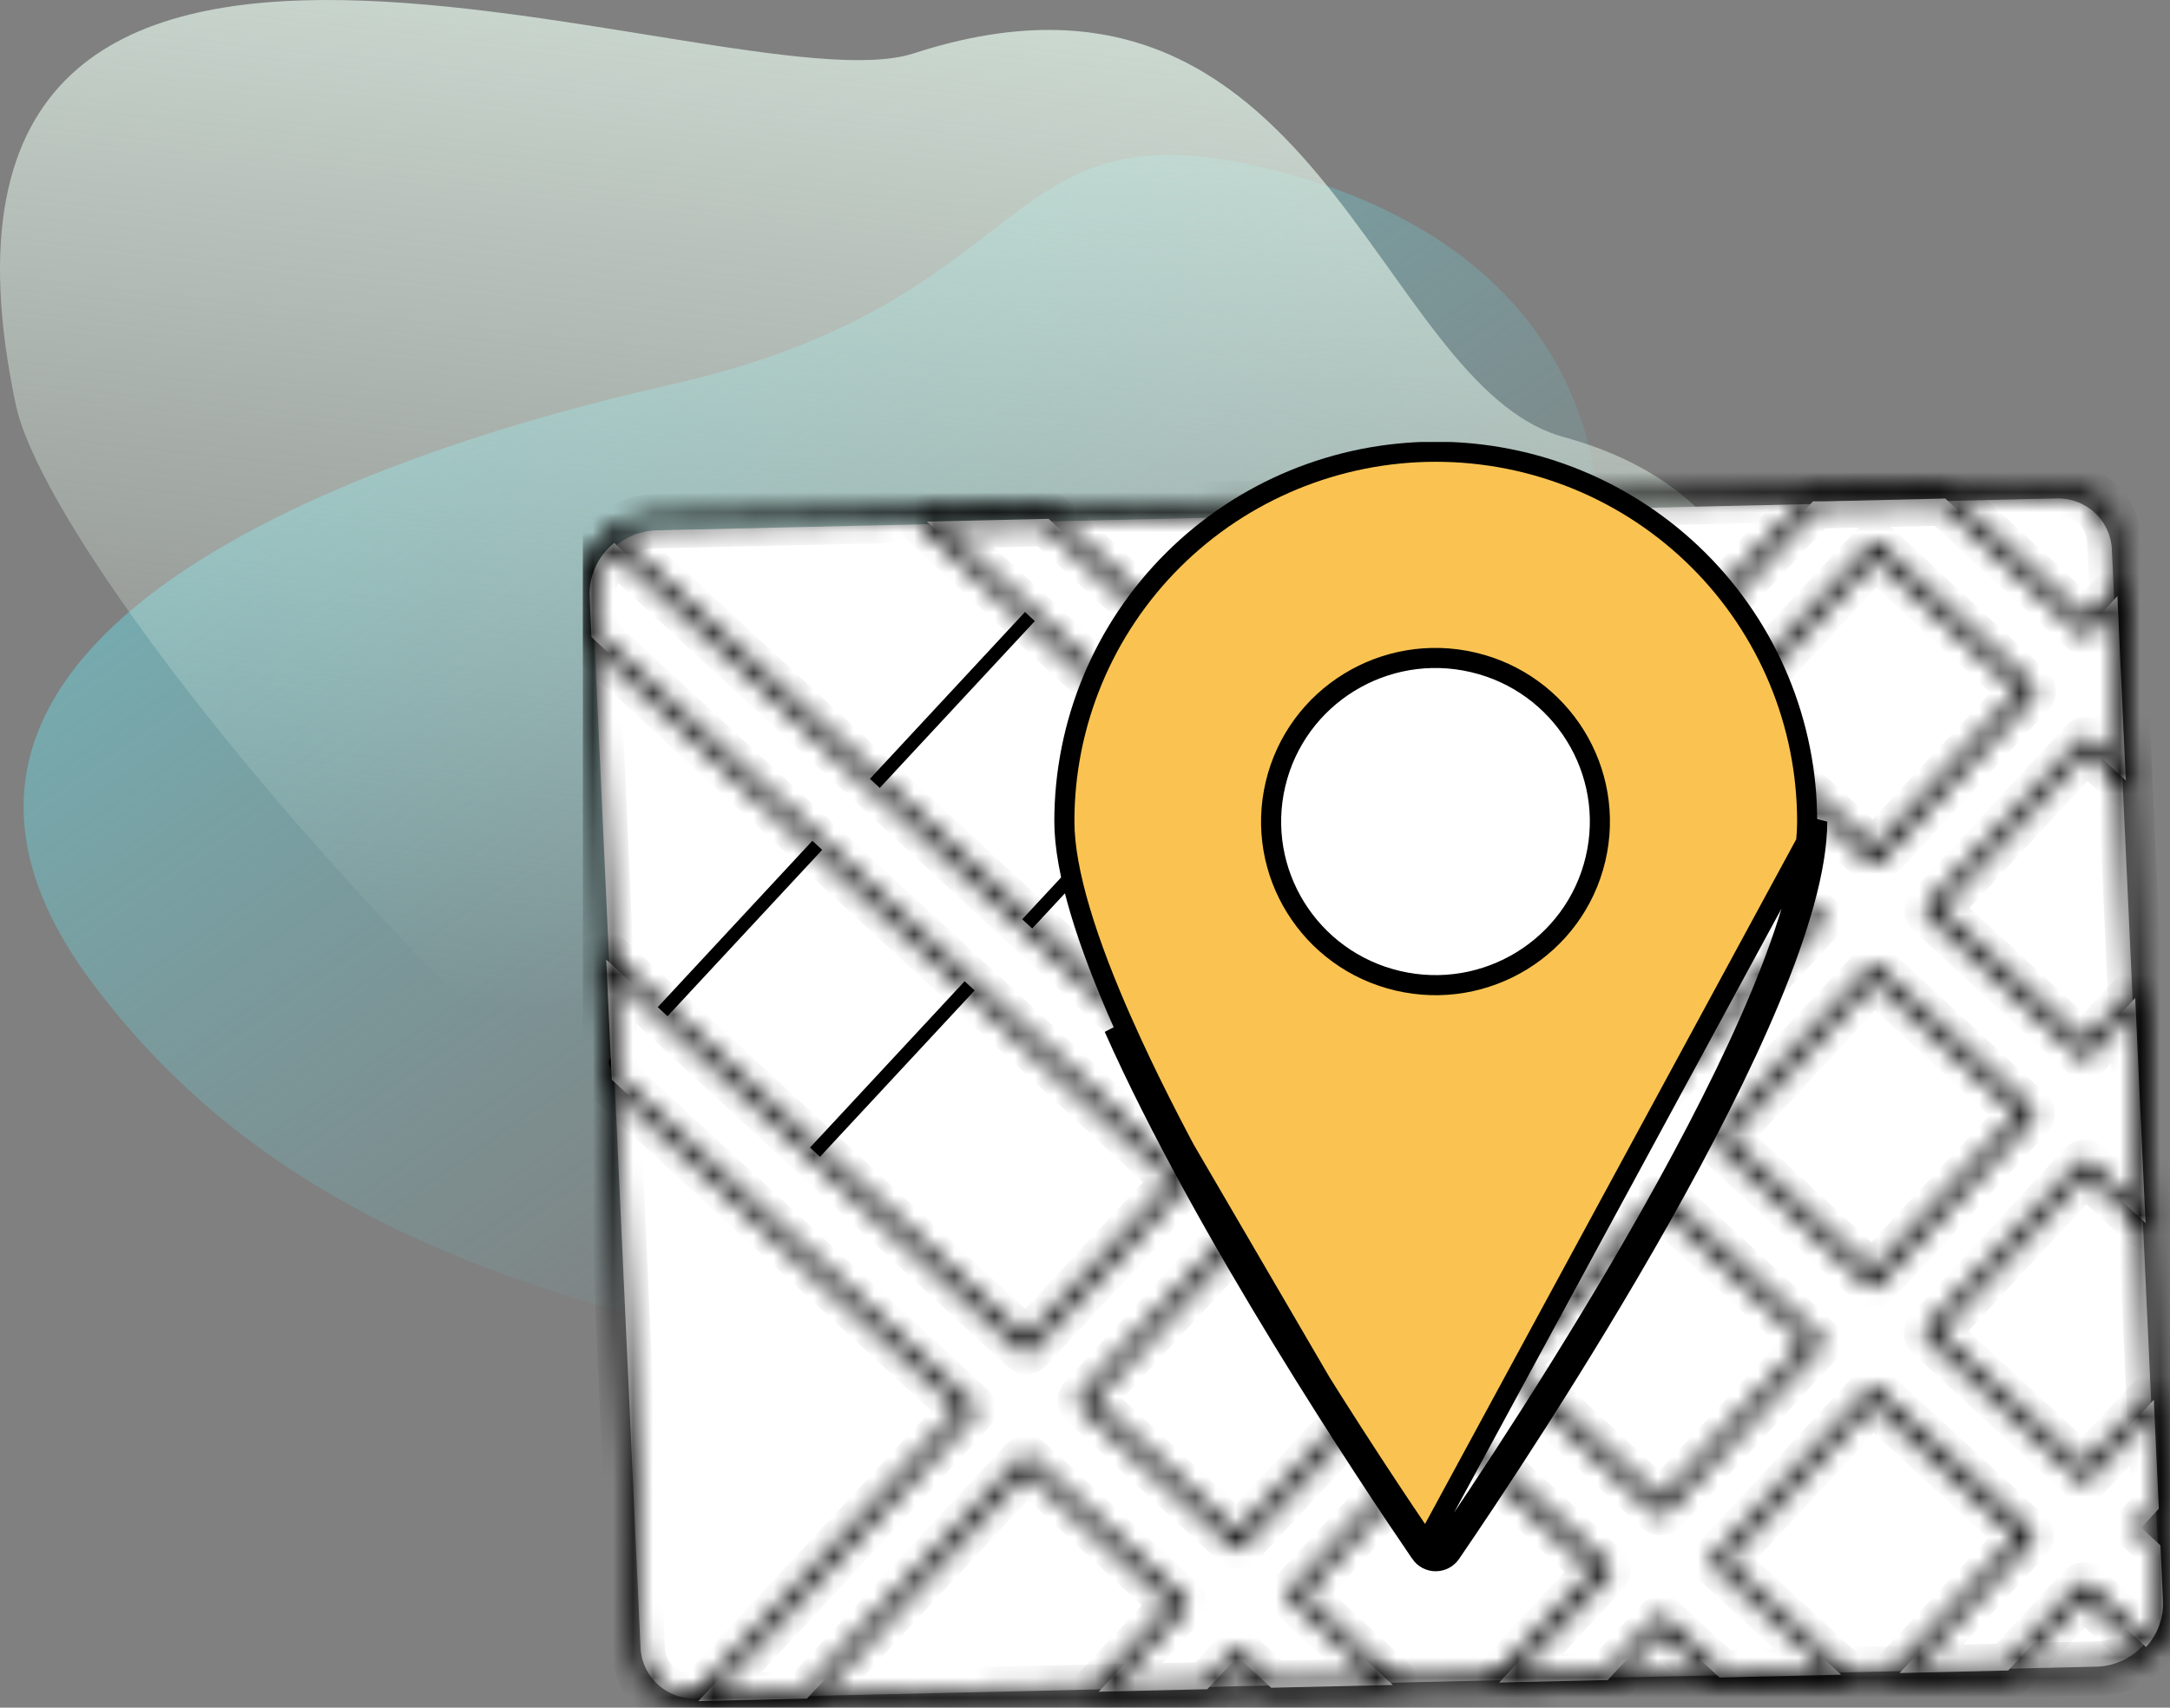
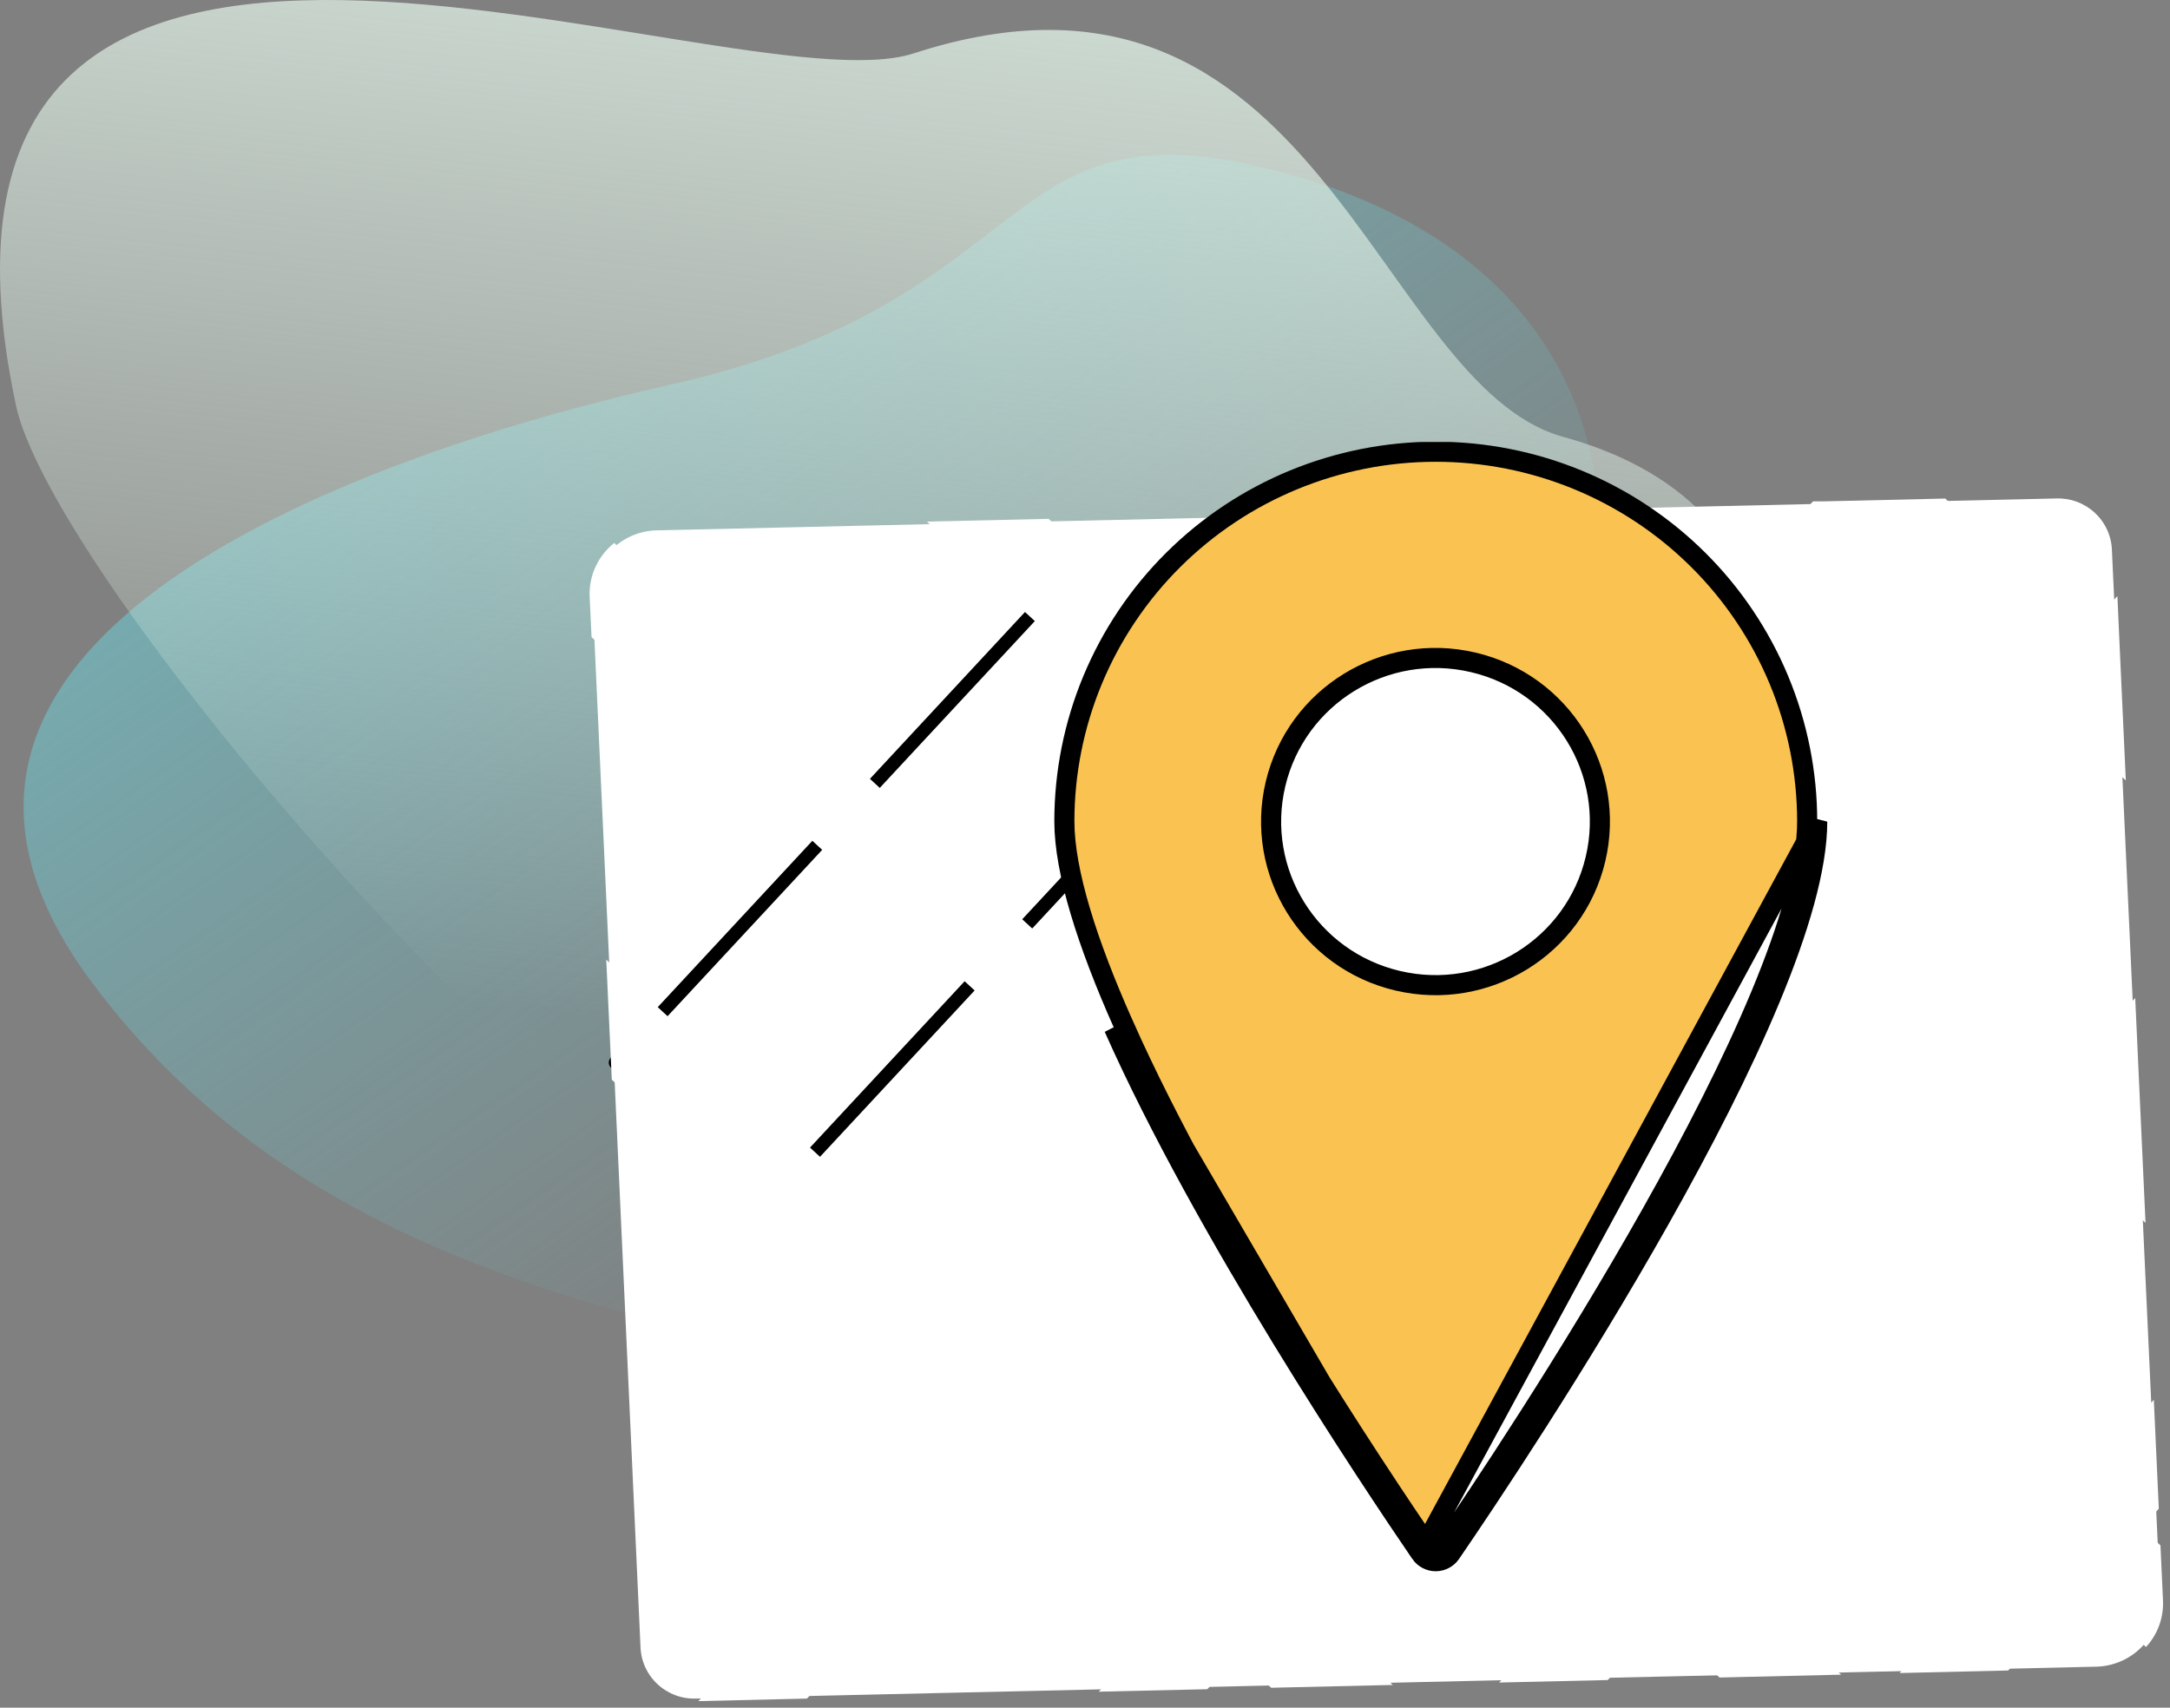
<svg xmlns="http://www.w3.org/2000/svg" width="108" height="85" viewBox="0 0 108 85" fill="none">
  <rect x="0" y="0" width="108" height="85" fill="#808080" stroke="none" />
  <path d="M64.035 8.636C49.279 4.583 52.406 14.871 33.343 19.153C18.604 22.464 -8.342 31.618 4.585 48.914C13.886 61.36 28.806 66.645 54.701 69.5C84.33 72.766 69.916 54.129 75.919 41.528C83.876 24.824 78.791 12.69 64.035 8.636Z" fill="url(#paint0_linear_552_3656)" />
  <path d="M77.817 21.751C68.368 19.154 65.638 -3.896 45.47 2.658C36.271 5.647 -6.272 -13.231 0.786 20.142C2.845 29.878 35.004 67.121 51.584 68.949C70.555 71.041 81.582 50.89 85.426 42.819C90.521 32.12 87.265 24.347 77.817 21.751Z" fill="url(#paint1_linear_552_3656)" />
  <g clip-path="url(#clip0_552_3656)">
    <path d="M31.877 81.969L29.489 29.744C29.464 28.89 29.779 28.06 30.364 27.435C30.949 26.809 31.758 26.438 32.616 26.401L102.333 24.812C102.686 24.799 103.039 24.855 103.37 24.978C103.701 25.102 104.005 25.289 104.263 25.529C104.521 25.77 104.729 26.058 104.874 26.379C105.02 26.7 105.1 27.046 105.11 27.398L107.518 79.619C107.542 80.473 107.227 81.302 106.642 81.927C106.056 82.551 105.248 82.922 104.391 82.959L34.657 84.548C34.304 84.562 33.951 84.506 33.62 84.383C33.289 84.261 32.986 84.074 32.727 83.835C32.469 83.595 32.26 83.306 32.114 82.986C31.968 82.666 31.888 82.32 31.877 81.969Z" fill="white" />
    <mask id="path-4-inside-1_552_3656" fill="white">
-       <path d="M34.464 85C33.669 85.012 32.902 84.71 32.328 84.159C31.754 83.608 31.42 82.853 31.398 82.057L29.002 29.338C28.986 28.864 29.063 28.391 29.23 27.947C29.398 27.503 29.651 27.097 29.976 26.752C30.297 26.405 30.683 26.125 31.113 25.927C31.543 25.73 32.007 25.62 32.479 25.604L102.44 24.003C102.84 23.986 103.239 24.049 103.614 24.189C103.99 24.328 104.333 24.541 104.626 24.815C104.918 25.089 105.153 25.418 105.317 25.784C105.481 26.15 105.571 26.544 105.581 26.945L107.998 79.661C108.014 80.135 107.936 80.608 107.768 81.052C107.6 81.496 107.346 81.902 107.021 82.247C106.701 82.595 106.315 82.876 105.886 83.073C105.457 83.27 104.993 83.379 104.521 83.395L34.54 85H34.464ZM32.089 82.026C32.097 82.336 32.168 82.642 32.295 82.925C32.423 83.208 32.606 83.463 32.832 83.675C33.059 83.887 33.325 84.052 33.616 84.16C33.907 84.268 34.216 84.317 34.526 84.305L104.487 82.693C104.867 82.68 105.241 82.591 105.587 82.431C105.932 82.271 106.243 82.044 106.5 81.763C106.762 81.487 106.966 81.161 107.102 80.805C107.238 80.449 107.302 80.069 107.29 79.688L104.874 26.973C104.866 26.664 104.796 26.359 104.67 26.077C104.544 25.795 104.364 25.54 104.139 25.328C103.915 25.116 103.65 24.951 103.362 24.841C103.073 24.732 102.765 24.681 102.457 24.691L32.493 26.302C32.112 26.316 31.739 26.406 31.393 26.565C31.048 26.725 30.737 26.952 30.48 27.232C30.218 27.509 30.014 27.835 29.879 28.191C29.744 28.547 29.681 28.926 29.693 29.307L32.089 82.026Z" />
-     </mask>
+       </mask>
    <path d="M34.464 85V84H34.456L34.449 84L34.464 85ZM31.398 82.057L32.398 82.03L32.398 82.021L32.397 82.012L31.398 82.057ZM29.002 29.338L28.003 29.373L28.003 29.384L29.002 29.338ZM29.976 26.752L30.704 27.437L30.71 27.431L29.976 26.752ZM32.479 25.604L32.456 24.604L32.443 24.604L32.479 25.604ZM102.44 24.003L102.462 25.002L102.472 25.002L102.481 25.002L102.44 24.003ZM105.581 26.945L104.582 26.971L104.582 26.981L104.582 26.991L105.581 26.945ZM107.998 79.661L108.998 79.627L108.997 79.615L107.998 79.661ZM107.021 82.247L106.293 81.561L106.285 81.57L107.021 82.247ZM104.521 83.395L104.544 84.395L104.555 84.395L104.521 83.395ZM34.54 85V86H34.551L34.563 85.999L34.54 85ZM32.089 82.026L33.088 81.997L33.088 81.989L33.088 81.981L32.089 82.026ZM34.526 84.305L34.503 83.305L34.495 83.305L34.486 83.305L34.526 84.305ZM104.487 82.693L104.51 83.693L104.522 83.693L104.487 82.693ZM106.5 81.763L105.774 81.075L105.768 81.082L105.762 81.088L106.5 81.763ZM107.29 79.688L108.29 79.658L108.29 79.65L108.289 79.642L107.29 79.688ZM104.874 26.973L103.874 26.999L103.874 27.009L103.875 27.019L104.874 26.973ZM102.457 24.691L102.48 25.691L102.49 25.69L102.457 24.691ZM32.493 26.302L32.47 25.302L32.462 25.302L32.455 25.303L32.493 26.302ZM30.48 27.232L31.207 27.919L31.212 27.914L31.216 27.909L30.48 27.232ZM29.693 29.307L28.693 29.338L28.694 29.352L29.693 29.307ZM34.449 84C33.917 84.008 33.404 83.806 33.02 83.437L31.635 84.88C32.399 85.613 33.421 86.016 34.479 85.999L34.449 84ZM33.02 83.437C32.636 83.069 32.412 82.563 32.398 82.03L30.398 82.084C30.427 83.143 30.872 84.147 31.635 84.88L33.02 83.437ZM32.397 82.012L30.001 29.293L28.003 29.384L30.399 82.102L32.397 82.012ZM30.002 29.303C29.99 28.961 30.046 28.62 30.166 28.299L28.294 27.595C28.081 28.163 27.982 28.767 28.003 29.373L30.002 29.303ZM30.166 28.299C30.287 27.979 30.47 27.686 30.704 27.437L29.247 26.066C28.832 26.508 28.508 27.027 28.294 27.595L30.166 28.299ZM30.71 27.431C30.941 27.18 31.22 26.979 31.53 26.837L30.696 25.019C30.147 25.271 29.652 25.629 29.242 26.072L30.71 27.431ZM31.53 26.837C31.84 26.694 32.174 26.615 32.514 26.603L32.443 24.604C31.839 24.626 31.245 24.767 30.696 25.019L31.53 26.837ZM32.502 26.603L102.462 25.002L102.417 23.003L32.456 24.604L32.502 26.603ZM102.481 25.002C102.748 24.991 103.015 25.033 103.266 25.126L103.962 23.251C103.463 23.066 102.931 22.981 102.398 23.003L102.481 25.002ZM103.266 25.126C103.517 25.219 103.747 25.361 103.942 25.545L105.309 24.085C104.92 23.72 104.462 23.437 103.962 23.251L103.266 25.126ZM103.942 25.545C104.138 25.728 104.295 25.948 104.405 26.193L106.23 25.375C106.011 24.888 105.699 24.45 105.309 24.085L103.942 25.545ZM104.405 26.193C104.515 26.438 104.575 26.702 104.582 26.971L106.581 26.92C106.567 26.387 106.448 25.861 106.23 25.375L104.405 26.193ZM104.582 26.991L106.999 79.707L108.997 79.615L106.58 26.899L104.582 26.991ZM106.999 79.694C107.01 80.037 106.953 80.378 106.832 80.698L108.703 81.405C108.918 80.838 109.018 80.234 108.997 79.627L106.999 79.694ZM106.832 80.698C106.711 81.019 106.528 81.312 106.293 81.561L107.749 82.933C108.165 82.492 108.489 81.973 108.703 81.405L106.832 80.698ZM106.285 81.57C106.055 81.82 105.777 82.022 105.469 82.164L106.304 83.981C106.853 83.729 107.348 83.37 107.757 82.924L106.285 81.57ZM105.469 82.164C105.16 82.306 104.827 82.384 104.488 82.396L104.555 84.395C105.159 84.374 105.754 84.234 106.304 83.981L105.469 82.164ZM104.498 82.395L34.517 84L34.563 85.999L104.544 84.395L104.498 82.395ZM34.54 84H34.464V86H34.54V84ZM31.089 82.055C31.102 82.497 31.202 82.933 31.384 83.336L33.207 82.514C33.134 82.351 33.093 82.176 33.088 81.997L31.089 82.055ZM31.384 83.336C31.566 83.74 31.826 84.103 32.149 84.406L33.515 82.945C33.385 82.823 33.28 82.677 33.207 82.514L31.384 83.336ZM32.149 84.406C32.473 84.708 32.853 84.943 33.268 85.097L33.965 83.222C33.798 83.16 33.645 83.066 33.515 82.945L32.149 84.406ZM33.268 85.097C33.683 85.251 34.124 85.322 34.566 85.304L34.486 83.305C34.308 83.313 34.131 83.284 33.965 83.222L33.268 85.097ZM34.549 85.304L104.51 83.693L104.464 81.694L34.503 83.305L34.549 85.304ZM104.522 83.693C105.035 83.674 105.54 83.554 106.006 83.339L105.167 81.523C104.942 81.627 104.699 81.685 104.452 81.694L104.522 83.693ZM106.006 83.339C106.472 83.123 106.891 82.817 107.238 82.438L105.762 81.088C105.594 81.272 105.392 81.419 105.167 81.523L106.006 83.339ZM107.225 82.451C107.578 82.079 107.854 81.64 108.037 81.161L106.168 80.449C106.079 80.682 105.945 80.895 105.774 81.075L107.225 82.451ZM108.037 81.161C108.219 80.682 108.305 80.171 108.29 79.658L106.291 79.718C106.298 79.968 106.256 80.216 106.168 80.449L108.037 81.161ZM108.289 79.642L105.872 26.927L103.875 27.019L106.291 79.734L108.289 79.642ZM105.873 26.947C105.862 26.506 105.763 26.072 105.584 25.669L103.757 26.485C103.83 26.647 103.869 26.821 103.874 26.999L105.873 26.947ZM105.584 25.669C105.404 25.267 105.146 24.904 104.826 24.601L103.453 26.055C103.581 26.177 103.685 26.323 103.757 26.485L105.584 25.669ZM104.826 24.601C104.505 24.298 104.128 24.062 103.716 23.906L103.007 25.776C103.173 25.839 103.324 25.934 103.453 26.055L104.826 24.601ZM103.716 23.906C103.304 23.75 102.865 23.677 102.424 23.691L102.49 25.69C102.666 25.684 102.842 25.714 103.007 25.776L103.716 23.906ZM102.434 23.691L32.47 25.302L32.516 27.302L102.48 25.691L102.434 23.691ZM32.455 25.303C31.943 25.322 31.439 25.442 30.974 25.658L31.813 27.473C32.038 27.369 32.282 27.311 32.53 27.301L32.455 25.303ZM30.974 25.658C30.508 25.873 30.09 26.178 29.743 26.556L31.216 27.909C31.385 27.725 31.587 27.577 31.813 27.473L30.974 25.658ZM29.753 26.546C29.401 26.918 29.126 27.357 28.944 27.836L30.814 28.546C30.903 28.313 31.036 28.1 31.207 27.919L29.753 26.546ZM28.944 27.836C28.762 28.315 28.677 28.826 28.693 29.338L30.692 29.276C30.684 29.027 30.726 28.778 30.814 28.546L28.944 27.836ZM28.694 29.352L31.09 82.071L33.088 81.981L30.692 29.262L28.694 29.352Z" fill="black" mask="url(#path-4-inside-1_552_3656)" />
    <path d="M52.007 29.83L30.605 52.862L38.205 59.86L59.607 36.828L52.007 29.83Z" fill="white" />
    <path d="M38.225 60.229C38.182 60.229 38.14 60.221 38.1 60.206C38.061 60.19 38.025 60.166 37.994 60.136L30.397 53.132C30.333 53.068 30.297 52.981 30.297 52.89C30.297 52.8 30.333 52.713 30.397 52.649L51.798 29.618C51.829 29.584 51.867 29.558 51.908 29.539C51.949 29.52 51.994 29.51 52.039 29.508C52.085 29.506 52.13 29.514 52.172 29.53C52.215 29.546 52.254 29.57 52.287 29.601L59.864 36.595C59.896 36.627 59.922 36.665 59.939 36.706C59.956 36.748 59.965 36.793 59.965 36.838C59.965 36.883 59.956 36.928 59.939 36.97C59.922 37.011 59.896 37.049 59.864 37.081L38.462 60.109C38.431 60.142 38.394 60.169 38.353 60.188C38.311 60.207 38.267 60.217 38.221 60.219L38.225 60.229ZM31.109 52.858L38.197 59.4L59.134 36.872L52.043 30.334L31.109 52.858Z" fill="black" />
-     <path d="M82.814 38.179L61.605 61.003L69.829 68.576L91.038 45.753L82.814 38.179Z" fill="white" />
+     <path d="M82.814 38.179L61.605 61.003L91.038 45.753L82.814 38.179Z" fill="white" />
    <path d="M107.653 79.708L107.525 76.923L106.569 76.04L107.443 75.098L107.195 69.676L103.709 73.412L96.057 66.353L103.751 58.074L106.782 60.869L106.507 54.896L106.269 49.676L103.765 52.368L96.14 45.309L103.833 37.03L105.801 38.845L105.526 32.872L105.382 29.672L103.847 31.323L96.814 24.816L90.762 24.956H90.235L82.793 32.964L74.501 25.316L68.448 25.456L79.927 36.047L72.237 44.322L52.187 25.826L46.135 25.963L69.374 47.401L61.663 55.708L30.569 27.028C30.174 27.342 29.858 27.743 29.645 28.2C29.432 28.656 29.329 29.156 29.344 29.659L29.441 31.714L58.801 58.797L51.107 67.079L30.173 47.768L30.449 53.742L48.244 70.162L34.757 84.675L40.162 84.548L51.09 72.789L58.742 79.849L54.685 84.205L60.087 84.082L61.591 82.465L63.267 84.01L69.319 83.87L64.454 79.386L72.147 71.107L79.8 78.167L74.611 83.75L80.016 83.626L82.648 80.794L85.58 83.5L91.632 83.359L85.511 77.697L93.205 69.419L100.857 76.478L94.54 83.277L99.945 83.15L103.709 79.119L106.806 81.982C107.377 81.364 107.68 80.547 107.653 79.708ZM100.912 55.434L93.219 63.712L85.566 56.653L93.26 48.374L100.912 55.434ZM93.315 27.347L100.957 34.403L93.263 42.681L85.611 35.619L93.315 27.347ZM82.759 38.705L90.411 45.764L82.721 54.039L75.069 46.977L82.759 38.705ZM72.202 50.063L79.855 57.122L72.161 65.401L64.509 58.342L72.202 50.063ZM61.608 76.759L53.953 69.7L61.646 61.421L69.302 68.477L61.608 76.759ZM82.662 75.087L75.01 68.028L82.721 59.746L90.373 66.805L82.662 75.087Z" fill="white" />
    <mask id="path-10-inside-2_552_3656" fill="white">
      <path d="M34.756 85.003C34.69 85.003 34.625 84.984 34.57 84.948C34.514 84.912 34.47 84.861 34.443 84.801C34.415 84.74 34.405 84.672 34.416 84.606C34.426 84.54 34.456 84.478 34.502 84.428L47.755 70.162L30.207 53.978C30.174 53.949 30.147 53.913 30.128 53.873C30.109 53.833 30.098 53.789 30.097 53.745L29.822 47.771C29.816 47.701 29.831 47.63 29.867 47.568C29.903 47.507 29.957 47.458 30.022 47.429C30.084 47.401 30.153 47.391 30.22 47.402C30.288 47.413 30.35 47.444 30.4 47.49L51.079 66.566L58.305 58.79L29.199 31.94C29.133 31.879 29.093 31.794 29.089 31.704L28.996 29.648C28.977 29.092 29.089 28.538 29.323 28.032C29.558 27.526 29.907 27.081 30.345 26.734C30.408 26.68 30.488 26.65 30.57 26.65C30.653 26.65 30.733 26.68 30.796 26.734L61.635 55.184L68.861 47.408L45.877 26.206C45.826 26.16 45.79 26.1 45.774 26.033C45.758 25.967 45.763 25.897 45.787 25.833C45.811 25.769 45.854 25.713 45.91 25.674C45.965 25.634 46.032 25.612 46.1 25.61L52.153 25.473C52.243 25.47 52.33 25.502 52.397 25.562L72.192 43.825L79.417 36.05L68.19 25.692C68.139 25.646 68.104 25.586 68.088 25.519C68.072 25.453 68.076 25.383 68.101 25.319C68.125 25.255 68.169 25.2 68.225 25.161C68.281 25.122 68.348 25.101 68.417 25.1L74.466 24.959C74.556 24.957 74.644 24.99 74.71 25.052L82.748 32.467L89.974 24.709C90.005 24.676 90.043 24.649 90.085 24.63C90.126 24.611 90.172 24.601 90.218 24.6L96.797 24.449C96.841 24.446 96.885 24.453 96.927 24.469C96.969 24.485 97.006 24.51 97.037 24.541L103.819 30.796L105.116 29.398C105.162 29.349 105.222 29.314 105.289 29.298C105.355 29.282 105.424 29.286 105.488 29.309C105.552 29.332 105.608 29.374 105.649 29.429C105.689 29.484 105.712 29.55 105.715 29.618L106.135 38.787C106.138 38.855 106.12 38.922 106.085 38.98C106.049 39.038 105.997 39.084 105.935 39.112C105.873 39.141 105.804 39.151 105.737 39.141C105.67 39.13 105.607 39.1 105.557 39.054L103.836 37.472L96.611 45.247L103.761 51.84L106.028 49.402C106.074 49.352 106.134 49.317 106.2 49.301C106.267 49.285 106.336 49.289 106.4 49.313C106.464 49.336 106.519 49.377 106.56 49.431C106.6 49.485 106.623 49.55 106.627 49.617L107.136 60.815C107.143 60.885 107.128 60.955 107.092 61.017C107.057 61.078 107.004 61.127 106.94 61.157C106.878 61.186 106.809 61.196 106.742 61.185C106.674 61.175 106.612 61.145 106.561 61.099L103.781 58.533L96.556 66.309L103.709 72.93L106.947 69.443C106.993 69.393 107.053 69.358 107.119 69.342C107.185 69.326 107.255 69.33 107.318 69.354C107.382 69.376 107.438 69.418 107.478 69.472C107.519 69.526 107.542 69.591 107.546 69.659L107.793 75.084C107.795 75.129 107.787 75.174 107.772 75.217C107.756 75.259 107.731 75.298 107.7 75.331L107.06 76.016L107.748 76.666C107.815 76.728 107.855 76.813 107.859 76.903L107.986 79.691C108.022 80.62 107.687 81.525 107.053 82.209C107.023 82.242 106.986 82.27 106.944 82.289C106.903 82.308 106.858 82.32 106.813 82.322C106.767 82.324 106.722 82.317 106.68 82.302C106.637 82.286 106.598 82.263 106.565 82.232L103.709 79.605L100.182 83.397C100.151 83.431 100.113 83.458 100.071 83.476C100.029 83.495 99.984 83.505 99.938 83.507L94.532 83.633C94.465 83.635 94.399 83.616 94.342 83.58C94.285 83.544 94.24 83.492 94.213 83.431C94.185 83.37 94.176 83.302 94.187 83.235C94.198 83.169 94.228 83.107 94.274 83.058L100.358 76.512L93.208 69.915L85.982 77.691L91.852 83.106C91.902 83.153 91.937 83.213 91.953 83.279C91.968 83.346 91.963 83.415 91.938 83.479C91.914 83.543 91.871 83.597 91.815 83.636C91.759 83.675 91.693 83.697 91.625 83.698L85.573 83.839C85.484 83.84 85.397 83.807 85.332 83.746L82.652 81.273L80.243 83.856C80.211 83.89 80.173 83.917 80.13 83.936C80.088 83.955 80.042 83.965 79.995 83.966L74.593 84.089C74.525 84.091 74.458 84.073 74.401 84.037C74.343 84.001 74.298 83.948 74.27 83.887C74.242 83.825 74.233 83.757 74.244 83.691C74.255 83.624 74.286 83.563 74.332 83.513L79.287 78.184L72.14 71.587L64.914 79.362L69.528 83.616C69.579 83.663 69.614 83.723 69.629 83.79C69.644 83.856 69.639 83.926 69.615 83.99C69.59 84.053 69.547 84.108 69.491 84.147C69.436 84.186 69.37 84.207 69.301 84.209L63.249 84.349C63.205 84.351 63.16 84.344 63.119 84.328C63.077 84.312 63.04 84.288 63.008 84.257L61.587 82.945L60.318 84.315C60.286 84.349 60.248 84.376 60.206 84.394C60.165 84.413 60.119 84.424 60.073 84.425L54.668 84.548C54.6 84.55 54.533 84.532 54.475 84.496C54.418 84.46 54.372 84.407 54.344 84.346C54.317 84.284 54.308 84.216 54.319 84.15C54.33 84.083 54.36 84.022 54.406 83.972L58.232 79.862L51.11 73.245L40.399 84.767C40.368 84.801 40.33 84.828 40.288 84.847C40.246 84.865 40.201 84.876 40.155 84.877L34.749 85.003H34.756ZM30.785 53.577L48.478 69.898C48.542 69.962 48.578 70.049 48.578 70.14C48.578 70.23 48.542 70.317 48.478 70.381L35.544 84.298L39.989 84.198L50.821 72.553C50.883 72.487 50.968 72.447 51.058 72.443C51.104 72.442 51.149 72.449 51.192 72.465C51.234 72.481 51.273 72.505 51.306 72.536L58.979 79.585C59.046 79.646 59.086 79.731 59.09 79.822C59.093 79.912 59.061 80.001 59 80.068L55.49 83.835L59.939 83.733L61.343 82.222C61.404 82.156 61.49 82.117 61.58 82.112C61.626 82.111 61.671 82.118 61.714 82.134C61.756 82.15 61.795 82.174 61.828 82.205L63.401 83.654L68.465 83.537L64.223 79.626C64.159 79.562 64.123 79.475 64.123 79.384C64.123 79.294 64.159 79.207 64.223 79.143L71.916 70.864C71.978 70.798 72.063 70.758 72.154 70.754C72.199 70.753 72.244 70.76 72.287 70.776C72.329 70.792 72.368 70.816 72.401 70.847L80.054 77.906C80.121 77.968 80.16 78.053 80.164 78.144C80.168 78.234 80.136 78.323 80.074 78.389L75.436 83.38L79.882 83.277L82.418 80.537C82.479 80.471 82.564 80.431 82.655 80.427C82.7 80.426 82.746 80.433 82.788 80.449C82.831 80.465 82.87 80.489 82.903 80.52L85.731 83.13L90.796 83.013L85.291 77.941C85.227 77.876 85.191 77.79 85.191 77.699C85.191 77.609 85.227 77.522 85.291 77.458L92.984 69.179C93.046 69.113 93.131 69.073 93.222 69.069C93.267 69.068 93.312 69.075 93.355 69.091C93.397 69.107 93.436 69.131 93.469 69.162L101.122 76.221C101.186 76.285 101.222 76.372 101.222 76.463C101.222 76.553 101.186 76.64 101.122 76.704L95.358 82.907L99.804 82.804L103.465 78.865C103.496 78.832 103.533 78.805 103.574 78.787C103.616 78.768 103.66 78.757 103.706 78.756C103.751 78.754 103.796 78.761 103.839 78.777C103.881 78.793 103.92 78.817 103.953 78.848L106.785 81.462C107.158 80.953 107.347 80.334 107.322 79.705L107.201 77.057L106.348 76.269C106.281 76.208 106.241 76.122 106.238 76.032C106.234 75.941 106.266 75.853 106.327 75.786L107.105 74.95L106.902 70.498L103.988 73.635C103.957 73.668 103.92 73.695 103.878 73.714C103.837 73.733 103.792 73.743 103.747 73.745C103.701 73.746 103.656 73.739 103.614 73.723C103.571 73.707 103.532 73.683 103.499 73.652L95.847 66.593C95.783 66.529 95.747 66.442 95.747 66.351C95.747 66.261 95.783 66.174 95.847 66.11L103.509 57.831C103.571 57.765 103.656 57.726 103.747 57.722C103.792 57.72 103.838 57.727 103.88 57.743C103.923 57.759 103.961 57.783 103.995 57.814L106.403 60.04L105.966 50.498L104.022 52.591C103.991 52.624 103.954 52.651 103.913 52.669C103.871 52.688 103.827 52.699 103.781 52.7C103.69 52.701 103.602 52.668 103.534 52.608L95.881 45.548C95.817 45.484 95.781 45.397 95.781 45.307C95.781 45.216 95.817 45.13 95.881 45.065L103.575 36.787C103.636 36.72 103.722 36.681 103.812 36.677C103.858 36.675 103.903 36.683 103.945 36.699C103.988 36.715 104.027 36.739 104.06 36.77L105.412 38.013L105.068 30.498L104.094 31.543C104.064 31.576 104.026 31.603 103.985 31.621C103.944 31.64 103.899 31.651 103.854 31.652C103.808 31.654 103.763 31.648 103.721 31.632C103.678 31.617 103.639 31.593 103.606 31.563L96.676 25.168L90.383 25.312L83.037 33.214C83.006 33.247 82.969 33.274 82.927 33.293C82.886 33.312 82.841 33.322 82.796 33.324C82.706 33.327 82.618 33.295 82.552 33.235L74.363 25.679L69.298 25.795L80.154 35.81C80.187 35.841 80.214 35.878 80.234 35.919C80.253 35.96 80.264 36.004 80.266 36.049C80.268 36.095 80.261 36.14 80.245 36.182C80.229 36.225 80.205 36.264 80.174 36.297L72.481 44.572C72.45 44.605 72.413 44.632 72.371 44.651C72.33 44.67 72.285 44.68 72.24 44.682C72.15 44.685 72.062 44.653 71.996 44.593L52.039 26.192L46.978 26.305L69.59 47.169C69.624 47.199 69.651 47.236 69.671 47.277C69.69 47.318 69.701 47.362 69.703 47.407C69.704 47.453 69.698 47.498 69.682 47.54C69.666 47.583 69.642 47.622 69.611 47.655L61.917 55.93C61.887 55.963 61.849 55.99 61.808 56.009C61.767 56.028 61.722 56.038 61.677 56.04C61.587 56.043 61.499 56.011 61.432 55.951L30.569 27.48C30.28 27.759 30.052 28.094 29.901 28.465C29.75 28.836 29.678 29.235 29.691 29.635L29.781 31.539L59.027 58.53C59.091 58.594 59.127 58.681 59.127 58.771C59.127 58.862 59.091 58.949 59.027 59.013L51.334 67.288C51.303 67.321 51.266 67.348 51.224 67.367C51.183 67.386 51.138 67.396 51.093 67.398C51.048 67.401 51.003 67.394 50.961 67.379C50.919 67.364 50.881 67.34 50.849 67.309L30.548 48.566L30.785 53.577ZM61.608 77.098C61.527 77.096 61.449 77.066 61.388 77.012L53.732 69.953C53.668 69.889 53.632 69.802 53.632 69.712C53.632 69.621 53.668 69.534 53.732 69.47L61.388 61.184C61.449 61.118 61.535 61.079 61.625 61.075C61.67 61.073 61.716 61.081 61.758 61.096C61.801 61.112 61.84 61.136 61.873 61.167L69.525 68.227C69.592 68.288 69.632 68.373 69.635 68.464C69.639 68.555 69.607 68.643 69.546 68.71L61.852 76.988C61.821 77.022 61.784 77.048 61.743 77.067C61.701 77.086 61.657 77.097 61.611 77.098H61.608ZM54.441 69.676L61.587 76.269L68.813 68.494L61.666 61.9L54.441 69.676ZM82.655 75.427C82.568 75.426 82.484 75.393 82.421 75.334L74.769 68.275C74.702 68.213 74.663 68.127 74.66 68.037C74.657 67.946 74.69 67.858 74.751 67.792L82.445 59.513C82.507 59.447 82.592 59.407 82.683 59.403C82.728 59.402 82.773 59.409 82.816 59.425C82.858 59.441 82.897 59.465 82.93 59.496L90.582 66.555C90.649 66.617 90.689 66.702 90.693 66.792C90.697 66.883 90.665 66.971 90.603 67.038L82.91 75.317C82.879 75.35 82.842 75.377 82.8 75.396C82.759 75.415 82.714 75.425 82.669 75.427H82.655ZM75.495 68.004L82.645 74.615L89.87 66.84L82.72 60.229L75.495 68.004ZM72.161 65.74C72.075 65.739 71.993 65.706 71.93 65.647L64.274 58.588C64.208 58.526 64.169 58.441 64.166 58.35C64.162 58.26 64.195 58.172 64.257 58.105L71.951 49.827C72.012 49.76 72.098 49.721 72.188 49.717C72.234 49.715 72.279 49.723 72.321 49.738C72.364 49.754 72.403 49.778 72.436 49.809L80.088 56.869C80.155 56.93 80.195 57.015 80.199 57.106C80.203 57.196 80.17 57.285 80.109 57.352L72.415 65.63C72.384 65.664 72.347 65.69 72.306 65.709C72.264 65.728 72.22 65.739 72.174 65.74H72.161ZM64.997 58.318L72.144 64.911L79.369 57.136L72.223 50.542L64.997 58.318ZM93.211 64.069C93.124 64.068 93.041 64.035 92.977 63.976L85.325 56.917C85.261 56.852 85.225 56.766 85.225 56.675C85.225 56.585 85.261 56.498 85.325 56.434L93.019 48.155C93.08 48.089 93.165 48.049 93.256 48.045C93.301 48.044 93.347 48.051 93.389 48.067C93.432 48.083 93.471 48.107 93.504 48.138L101.156 55.197C101.223 55.259 101.263 55.344 101.266 55.434C101.27 55.525 101.238 55.613 101.177 55.68L93.483 63.959C93.452 63.992 93.415 64.019 93.374 64.038C93.332 64.056 93.288 64.067 93.242 64.069H93.211ZM86.044 56.646L93.194 63.24L100.42 55.464L93.27 48.871L86.044 56.646ZM82.71 54.382C82.623 54.382 82.54 54.349 82.476 54.289L74.824 47.23C74.76 47.166 74.724 47.079 74.724 46.989C74.724 46.898 74.76 46.811 74.824 46.747L82.517 38.468C82.579 38.402 82.664 38.363 82.755 38.359C82.8 38.356 82.846 38.362 82.889 38.378C82.931 38.394 82.97 38.419 83.002 38.451L90.634 45.5C90.701 45.562 90.741 45.647 90.745 45.738C90.749 45.828 90.716 45.916 90.655 45.983L82.961 54.262C82.93 54.295 82.893 54.322 82.852 54.341C82.811 54.36 82.766 54.37 82.72 54.372L82.71 54.382ZM75.546 46.959L82.693 53.553L89.918 45.778L82.772 39.184L75.546 46.959ZM93.266 43.024C93.179 43.024 93.096 42.991 93.032 42.931L85.38 35.872C85.316 35.808 85.28 35.721 85.28 35.631C85.28 35.54 85.316 35.453 85.38 35.389L93.074 27.11C93.135 27.044 93.221 27.005 93.311 27.001C93.356 26.999 93.401 27.006 93.444 27.021C93.486 27.036 93.525 27.059 93.559 27.09L101.211 34.153C101.278 34.214 101.318 34.299 101.322 34.39C101.325 34.48 101.293 34.569 101.232 34.636L93.538 42.914C93.507 42.948 93.47 42.974 93.429 42.993C93.387 43.012 93.343 43.022 93.297 43.024H93.266ZM86.099 35.602L93.249 42.195L100.475 34.42L93.328 27.826L86.099 35.602Z" />
    </mask>
-     <path d="M34.756 85.003C34.69 85.003 34.625 84.984 34.57 84.948C34.514 84.912 34.47 84.861 34.443 84.801C34.415 84.74 34.405 84.672 34.416 84.606C34.426 84.54 34.456 84.478 34.502 84.428L47.755 70.162L30.207 53.978C30.174 53.949 30.147 53.913 30.128 53.873C30.109 53.833 30.098 53.789 30.097 53.745L29.822 47.771C29.816 47.701 29.831 47.63 29.867 47.568C29.903 47.507 29.957 47.458 30.022 47.429C30.084 47.401 30.153 47.391 30.22 47.402C30.288 47.413 30.35 47.444 30.4 47.49L51.079 66.566L58.305 58.79L29.199 31.94C29.133 31.879 29.093 31.794 29.089 31.704L28.996 29.648C28.977 29.092 29.089 28.538 29.323 28.032C29.558 27.526 29.907 27.081 30.345 26.734C30.408 26.68 30.488 26.65 30.57 26.65C30.653 26.65 30.733 26.68 30.796 26.734L61.635 55.184L68.861 47.408L45.877 26.206C45.826 26.16 45.79 26.1 45.774 26.033C45.758 25.967 45.763 25.897 45.787 25.833C45.811 25.769 45.854 25.713 45.91 25.674C45.965 25.634 46.032 25.612 46.1 25.61L52.153 25.473C52.243 25.47 52.33 25.502 52.397 25.562L72.192 43.825L79.417 36.05L68.19 25.692C68.139 25.646 68.104 25.586 68.088 25.519C68.072 25.453 68.076 25.383 68.101 25.319C68.125 25.255 68.169 25.2 68.225 25.161C68.281 25.122 68.348 25.101 68.417 25.1L74.466 24.959C74.556 24.957 74.644 24.99 74.71 25.052L82.748 32.467L89.974 24.709C90.005 24.676 90.043 24.649 90.085 24.63C90.126 24.611 90.172 24.601 90.218 24.6L96.797 24.449C96.841 24.446 96.885 24.453 96.927 24.469C96.969 24.485 97.006 24.51 97.037 24.541L103.819 30.796L105.116 29.398C105.162 29.349 105.222 29.314 105.289 29.298C105.355 29.282 105.424 29.286 105.488 29.309C105.552 29.332 105.608 29.374 105.649 29.429C105.689 29.484 105.712 29.55 105.715 29.618L106.135 38.787C106.138 38.855 106.12 38.922 106.085 38.98C106.049 39.038 105.997 39.084 105.935 39.112C105.873 39.141 105.804 39.151 105.737 39.141C105.67 39.13 105.607 39.1 105.557 39.054L103.836 37.472L96.611 45.247L103.761 51.84L106.028 49.402C106.074 49.352 106.134 49.317 106.2 49.301C106.267 49.285 106.336 49.289 106.4 49.313C106.464 49.336 106.519 49.377 106.56 49.431C106.6 49.485 106.623 49.55 106.627 49.617L107.136 60.815C107.143 60.885 107.128 60.955 107.092 61.017C107.057 61.078 107.004 61.127 106.94 61.157C106.878 61.186 106.809 61.196 106.742 61.185C106.674 61.175 106.612 61.145 106.561 61.099L103.781 58.533L96.556 66.309L103.709 72.93L106.947 69.443C106.993 69.393 107.053 69.358 107.119 69.342C107.185 69.326 107.255 69.33 107.318 69.354C107.382 69.376 107.438 69.418 107.478 69.472C107.519 69.526 107.542 69.591 107.546 69.659L107.793 75.084C107.795 75.129 107.787 75.174 107.772 75.217C107.756 75.259 107.731 75.298 107.7 75.331L107.06 76.016L107.748 76.666C107.815 76.728 107.855 76.813 107.859 76.903L107.986 79.691C108.022 80.62 107.687 81.525 107.053 82.209C107.023 82.242 106.986 82.27 106.944 82.289C106.903 82.308 106.858 82.32 106.813 82.322C106.767 82.324 106.722 82.317 106.68 82.302C106.637 82.286 106.598 82.263 106.565 82.232L103.709 79.605L100.182 83.397C100.151 83.431 100.113 83.458 100.071 83.476C100.029 83.495 99.984 83.505 99.938 83.507L94.532 83.633C94.465 83.635 94.399 83.616 94.342 83.58C94.285 83.544 94.24 83.492 94.213 83.431C94.185 83.37 94.176 83.302 94.187 83.235C94.198 83.169 94.228 83.107 94.274 83.058L100.358 76.512L93.208 69.915L85.982 77.691L91.852 83.106C91.902 83.153 91.937 83.213 91.953 83.279C91.968 83.346 91.963 83.415 91.938 83.479C91.914 83.543 91.871 83.597 91.815 83.636C91.759 83.675 91.693 83.697 91.625 83.698L85.573 83.839C85.484 83.84 85.397 83.807 85.332 83.746L82.652 81.273L80.243 83.856C80.211 83.89 80.173 83.917 80.13 83.936C80.088 83.955 80.042 83.965 79.995 83.966L74.593 84.089C74.525 84.091 74.458 84.073 74.401 84.037C74.343 84.001 74.298 83.948 74.27 83.887C74.242 83.825 74.233 83.757 74.244 83.691C74.255 83.624 74.286 83.563 74.332 83.513L79.287 78.184L72.14 71.587L64.914 79.362L69.528 83.616C69.579 83.663 69.614 83.723 69.629 83.79C69.644 83.856 69.639 83.926 69.615 83.99C69.59 84.053 69.547 84.108 69.491 84.147C69.436 84.186 69.37 84.207 69.301 84.209L63.249 84.349C63.205 84.351 63.16 84.344 63.119 84.328C63.077 84.312 63.04 84.288 63.008 84.257L61.587 82.945L60.318 84.315C60.286 84.349 60.248 84.376 60.206 84.394C60.165 84.413 60.119 84.424 60.073 84.425L54.668 84.548C54.6 84.55 54.533 84.532 54.475 84.496C54.418 84.46 54.372 84.407 54.344 84.346C54.317 84.284 54.308 84.216 54.319 84.15C54.33 84.083 54.36 84.022 54.406 83.972L58.232 79.862L51.11 73.245L40.399 84.767C40.368 84.801 40.33 84.828 40.288 84.847C40.246 84.865 40.201 84.876 40.155 84.877L34.749 85.003H34.756ZM30.785 53.577L48.478 69.898C48.542 69.962 48.578 70.049 48.578 70.14C48.578 70.23 48.542 70.317 48.478 70.381L35.544 84.298L39.989 84.198L50.821 72.553C50.883 72.487 50.968 72.447 51.058 72.443C51.104 72.442 51.149 72.449 51.192 72.465C51.234 72.481 51.273 72.505 51.306 72.536L58.979 79.585C59.046 79.646 59.086 79.731 59.09 79.822C59.093 79.912 59.061 80.001 59 80.068L55.49 83.835L59.939 83.733L61.343 82.222C61.404 82.156 61.49 82.117 61.58 82.112C61.626 82.111 61.671 82.118 61.714 82.134C61.756 82.15 61.795 82.174 61.828 82.205L63.401 83.654L68.465 83.537L64.223 79.626C64.159 79.562 64.123 79.475 64.123 79.384C64.123 79.294 64.159 79.207 64.223 79.143L71.916 70.864C71.978 70.798 72.063 70.758 72.154 70.754C72.199 70.753 72.244 70.76 72.287 70.776C72.329 70.792 72.368 70.816 72.401 70.847L80.054 77.906C80.121 77.968 80.16 78.053 80.164 78.144C80.168 78.234 80.136 78.323 80.074 78.389L75.436 83.38L79.882 83.277L82.418 80.537C82.479 80.471 82.564 80.431 82.655 80.427C82.7 80.426 82.746 80.433 82.788 80.449C82.831 80.465 82.87 80.489 82.903 80.52L85.731 83.13L90.796 83.013L85.291 77.941C85.227 77.876 85.191 77.79 85.191 77.699C85.191 77.609 85.227 77.522 85.291 77.458L92.984 69.179C93.046 69.113 93.131 69.073 93.222 69.069C93.267 69.068 93.312 69.075 93.355 69.091C93.397 69.107 93.436 69.131 93.469 69.162L101.122 76.221C101.186 76.285 101.222 76.372 101.222 76.463C101.222 76.553 101.186 76.64 101.122 76.704L95.358 82.907L99.804 82.804L103.465 78.865C103.496 78.832 103.533 78.805 103.574 78.787C103.616 78.768 103.66 78.757 103.706 78.756C103.751 78.754 103.796 78.761 103.839 78.777C103.881 78.793 103.92 78.817 103.953 78.848L106.785 81.462C107.158 80.953 107.347 80.334 107.322 79.705L107.201 77.057L106.348 76.269C106.281 76.208 106.241 76.122 106.238 76.032C106.234 75.941 106.266 75.853 106.327 75.786L107.105 74.95L106.902 70.498L103.988 73.635C103.957 73.668 103.92 73.695 103.878 73.714C103.837 73.733 103.792 73.743 103.747 73.745C103.701 73.746 103.656 73.739 103.614 73.723C103.571 73.707 103.532 73.683 103.499 73.652L95.847 66.593C95.783 66.529 95.747 66.442 95.747 66.351C95.747 66.261 95.783 66.174 95.847 66.11L103.509 57.831C103.571 57.765 103.656 57.726 103.747 57.722C103.792 57.72 103.838 57.727 103.88 57.743C103.923 57.759 103.961 57.783 103.995 57.814L106.403 60.04L105.966 50.498L104.022 52.591C103.991 52.624 103.954 52.651 103.913 52.669C103.871 52.688 103.827 52.699 103.781 52.7C103.69 52.701 103.602 52.668 103.534 52.608L95.881 45.548C95.817 45.484 95.781 45.397 95.781 45.307C95.781 45.216 95.817 45.13 95.881 45.065L103.575 36.787C103.636 36.72 103.722 36.681 103.812 36.677C103.858 36.675 103.903 36.683 103.945 36.699C103.988 36.715 104.027 36.739 104.06 36.77L105.412 38.013L105.068 30.498L104.094 31.543C104.064 31.576 104.026 31.603 103.985 31.621C103.944 31.64 103.899 31.651 103.854 31.652C103.808 31.654 103.763 31.648 103.721 31.632C103.678 31.617 103.639 31.593 103.606 31.563L96.676 25.168L90.383 25.312L83.037 33.214C83.006 33.247 82.969 33.274 82.927 33.293C82.886 33.312 82.841 33.322 82.796 33.324C82.706 33.327 82.618 33.295 82.552 33.235L74.363 25.679L69.298 25.795L80.154 35.81C80.187 35.841 80.214 35.878 80.234 35.919C80.253 35.96 80.264 36.004 80.266 36.049C80.268 36.095 80.261 36.14 80.245 36.182C80.229 36.225 80.205 36.264 80.174 36.297L72.481 44.572C72.45 44.605 72.413 44.632 72.371 44.651C72.33 44.67 72.285 44.68 72.24 44.682C72.15 44.685 72.062 44.653 71.996 44.593L52.039 26.192L46.978 26.305L69.59 47.169C69.624 47.199 69.651 47.236 69.671 47.277C69.69 47.318 69.701 47.362 69.703 47.407C69.704 47.453 69.698 47.498 69.682 47.54C69.666 47.583 69.642 47.622 69.611 47.655L61.917 55.93C61.887 55.963 61.849 55.99 61.808 56.009C61.767 56.028 61.722 56.038 61.677 56.04C61.587 56.043 61.499 56.011 61.432 55.951L30.569 27.48C30.28 27.759 30.052 28.094 29.901 28.465C29.75 28.836 29.678 29.235 29.691 29.635L29.781 31.539L59.027 58.53C59.091 58.594 59.127 58.681 59.127 58.771C59.127 58.862 59.091 58.949 59.027 59.013L51.334 67.288C51.303 67.321 51.266 67.348 51.224 67.367C51.183 67.386 51.138 67.396 51.093 67.398C51.048 67.401 51.003 67.394 50.961 67.379C50.919 67.364 50.881 67.34 50.849 67.309L30.548 48.566L30.785 53.577ZM61.608 77.098C61.527 77.096 61.449 77.066 61.388 77.012L53.732 69.953C53.668 69.889 53.632 69.802 53.632 69.712C53.632 69.621 53.668 69.534 53.732 69.47L61.388 61.184C61.449 61.118 61.535 61.079 61.625 61.075C61.67 61.073 61.716 61.081 61.758 61.096C61.801 61.112 61.84 61.136 61.873 61.167L69.525 68.227C69.592 68.288 69.632 68.373 69.635 68.464C69.639 68.555 69.607 68.643 69.546 68.71L61.852 76.988C61.821 77.022 61.784 77.048 61.743 77.067C61.701 77.086 61.657 77.097 61.611 77.098H61.608ZM54.441 69.676L61.587 76.269L68.813 68.494L61.666 61.9L54.441 69.676ZM82.655 75.427C82.568 75.426 82.484 75.393 82.421 75.334L74.769 68.275C74.702 68.213 74.663 68.127 74.66 68.037C74.657 67.946 74.69 67.858 74.751 67.792L82.445 59.513C82.507 59.447 82.592 59.407 82.683 59.403C82.728 59.402 82.773 59.409 82.816 59.425C82.858 59.441 82.897 59.465 82.93 59.496L90.582 66.555C90.649 66.617 90.689 66.702 90.693 66.792C90.697 66.883 90.665 66.971 90.603 67.038L82.91 75.317C82.879 75.35 82.842 75.377 82.8 75.396C82.759 75.415 82.714 75.425 82.669 75.427H82.655ZM75.495 68.004L82.645 74.615L89.87 66.84L82.72 60.229L75.495 68.004ZM72.161 65.74C72.075 65.739 71.993 65.706 71.93 65.647L64.274 58.588C64.208 58.526 64.169 58.441 64.166 58.35C64.162 58.26 64.195 58.172 64.257 58.105L71.951 49.827C72.012 49.76 72.098 49.721 72.188 49.717C72.234 49.715 72.279 49.723 72.321 49.738C72.364 49.754 72.403 49.778 72.436 49.809L80.088 56.869C80.155 56.93 80.195 57.015 80.199 57.106C80.203 57.196 80.17 57.285 80.109 57.352L72.415 65.63C72.384 65.664 72.347 65.69 72.306 65.709C72.264 65.728 72.22 65.739 72.174 65.74H72.161ZM64.997 58.318L72.144 64.911L79.369 57.136L72.223 50.542L64.997 58.318ZM93.211 64.069C93.124 64.068 93.041 64.035 92.977 63.976L85.325 56.917C85.261 56.852 85.225 56.766 85.225 56.675C85.225 56.585 85.261 56.498 85.325 56.434L93.019 48.155C93.08 48.089 93.165 48.049 93.256 48.045C93.301 48.044 93.347 48.051 93.389 48.067C93.432 48.083 93.471 48.107 93.504 48.138L101.156 55.197C101.223 55.259 101.263 55.344 101.266 55.434C101.27 55.525 101.238 55.613 101.177 55.68L93.483 63.959C93.452 63.992 93.415 64.019 93.374 64.038C93.332 64.056 93.288 64.067 93.242 64.069H93.211ZM86.044 56.646L93.194 63.24L100.42 55.464L93.27 48.871L86.044 56.646ZM82.71 54.382C82.623 54.382 82.54 54.349 82.476 54.289L74.824 47.23C74.76 47.166 74.724 47.079 74.724 46.989C74.724 46.898 74.76 46.811 74.824 46.747L82.517 38.468C82.579 38.402 82.664 38.363 82.755 38.359C82.8 38.356 82.846 38.362 82.889 38.378C82.931 38.394 82.97 38.419 83.002 38.451L90.634 45.5C90.701 45.562 90.741 45.647 90.745 45.738C90.749 45.828 90.716 45.916 90.655 45.983L82.961 54.262C82.93 54.295 82.893 54.322 82.852 54.341C82.811 54.36 82.766 54.37 82.72 54.372L82.71 54.382ZM75.546 46.959L82.693 53.553L89.918 45.778L82.772 39.184L75.546 46.959ZM93.266 43.024C93.179 43.024 93.096 42.991 93.032 42.931L85.38 35.872C85.316 35.808 85.28 35.721 85.28 35.631C85.28 35.54 85.316 35.453 85.38 35.389L93.074 27.11C93.135 27.044 93.221 27.005 93.311 27.001C93.356 26.999 93.401 27.006 93.444 27.021C93.486 27.036 93.525 27.059 93.559 27.09L101.211 34.153C101.278 34.214 101.318 34.299 101.322 34.39C101.325 34.48 101.293 34.569 101.232 34.636L93.538 42.914C93.507 42.948 93.47 42.974 93.429 42.993C93.387 43.012 93.343 43.022 93.297 43.024H93.266ZM86.099 35.602L93.249 42.195L100.475 34.42L93.328 27.826L86.099 35.602Z" stroke="black" stroke-width="2" mask="url(#path-10-inside-2_552_3656)" />
    <path d="M70.702 77.314C70.785 77.436 70.897 77.536 71.028 77.605C71.159 77.674 71.305 77.711 71.454 77.711C71.602 77.711 71.748 77.674 71.879 77.605C72.01 77.536 72.122 77.436 72.205 77.314C75.736 72.159 90.442 50.083 90.442 40.897L70.702 77.314ZM70.702 77.314C68.176 73.618 59.922 61.256 55.439 51.159L70.702 77.314ZM89.942 40.897V40.897C89.942 43.088 89.057 46.113 87.627 49.545C86.204 52.962 84.266 56.725 82.212 60.372C78.104 67.665 73.555 74.459 71.793 77.031L71.792 77.032C71.755 77.087 71.705 77.132 71.646 77.163C71.587 77.194 71.521 77.211 71.454 77.211C71.387 77.211 71.321 77.194 71.261 77.163C71.203 77.132 71.152 77.087 71.115 77.032L71.115 77.032C68.588 73.334 60.358 61.007 55.896 50.956L55.895 50.956C54.118 46.956 52.973 43.392 52.973 40.883C52.973 38.468 53.451 36.076 54.379 33.844C55.308 31.612 56.669 29.584 58.385 27.875C61.851 24.425 66.553 22.486 71.455 22.486H71.456C73.884 22.486 76.29 22.962 78.533 23.887C80.777 24.813 82.816 26.169 84.532 27.879C86.249 29.589 87.61 31.619 88.538 33.852C89.466 36.086 89.943 38.48 89.942 40.897Z" fill="#FAC351" stroke="black" />
    <path d="M73.323 32.97C77.722 34.003 80.443 38.39 79.406 42.765C78.369 47.139 73.965 49.852 69.565 48.818C65.166 47.785 62.445 43.398 63.482 39.023C64.519 34.649 68.924 31.936 73.323 32.97Z" fill="white" stroke="black" />
  </g>
  <defs>
    <linearGradient id="paint0_linear_552_3656" x1="1.174" y1="-19.878" x2="53.398" y2="55.332" gradientUnits="userSpaceOnUse">
      <stop stop-color="#6DD2DA" />
      <stop offset="1" stop-color="#6DD2DA" stop-opacity="0" />
    </linearGradient>
    <linearGradient id="paint1_linear_552_3656" x1="64.315" y1="-11.136" x2="57.201" y2="54.128" gradientUnits="userSpaceOnUse">
      <stop stop-color="#DFF0E5" />
      <stop offset="0.994" stop-color="#DFF0E5" stop-opacity="0" />
    </linearGradient>
    <clipPath id="clip0_552_3656">
      <rect width="79" height="63" fill="white" transform="translate(29 22)" />
    </clipPath>
  </defs>
</svg>